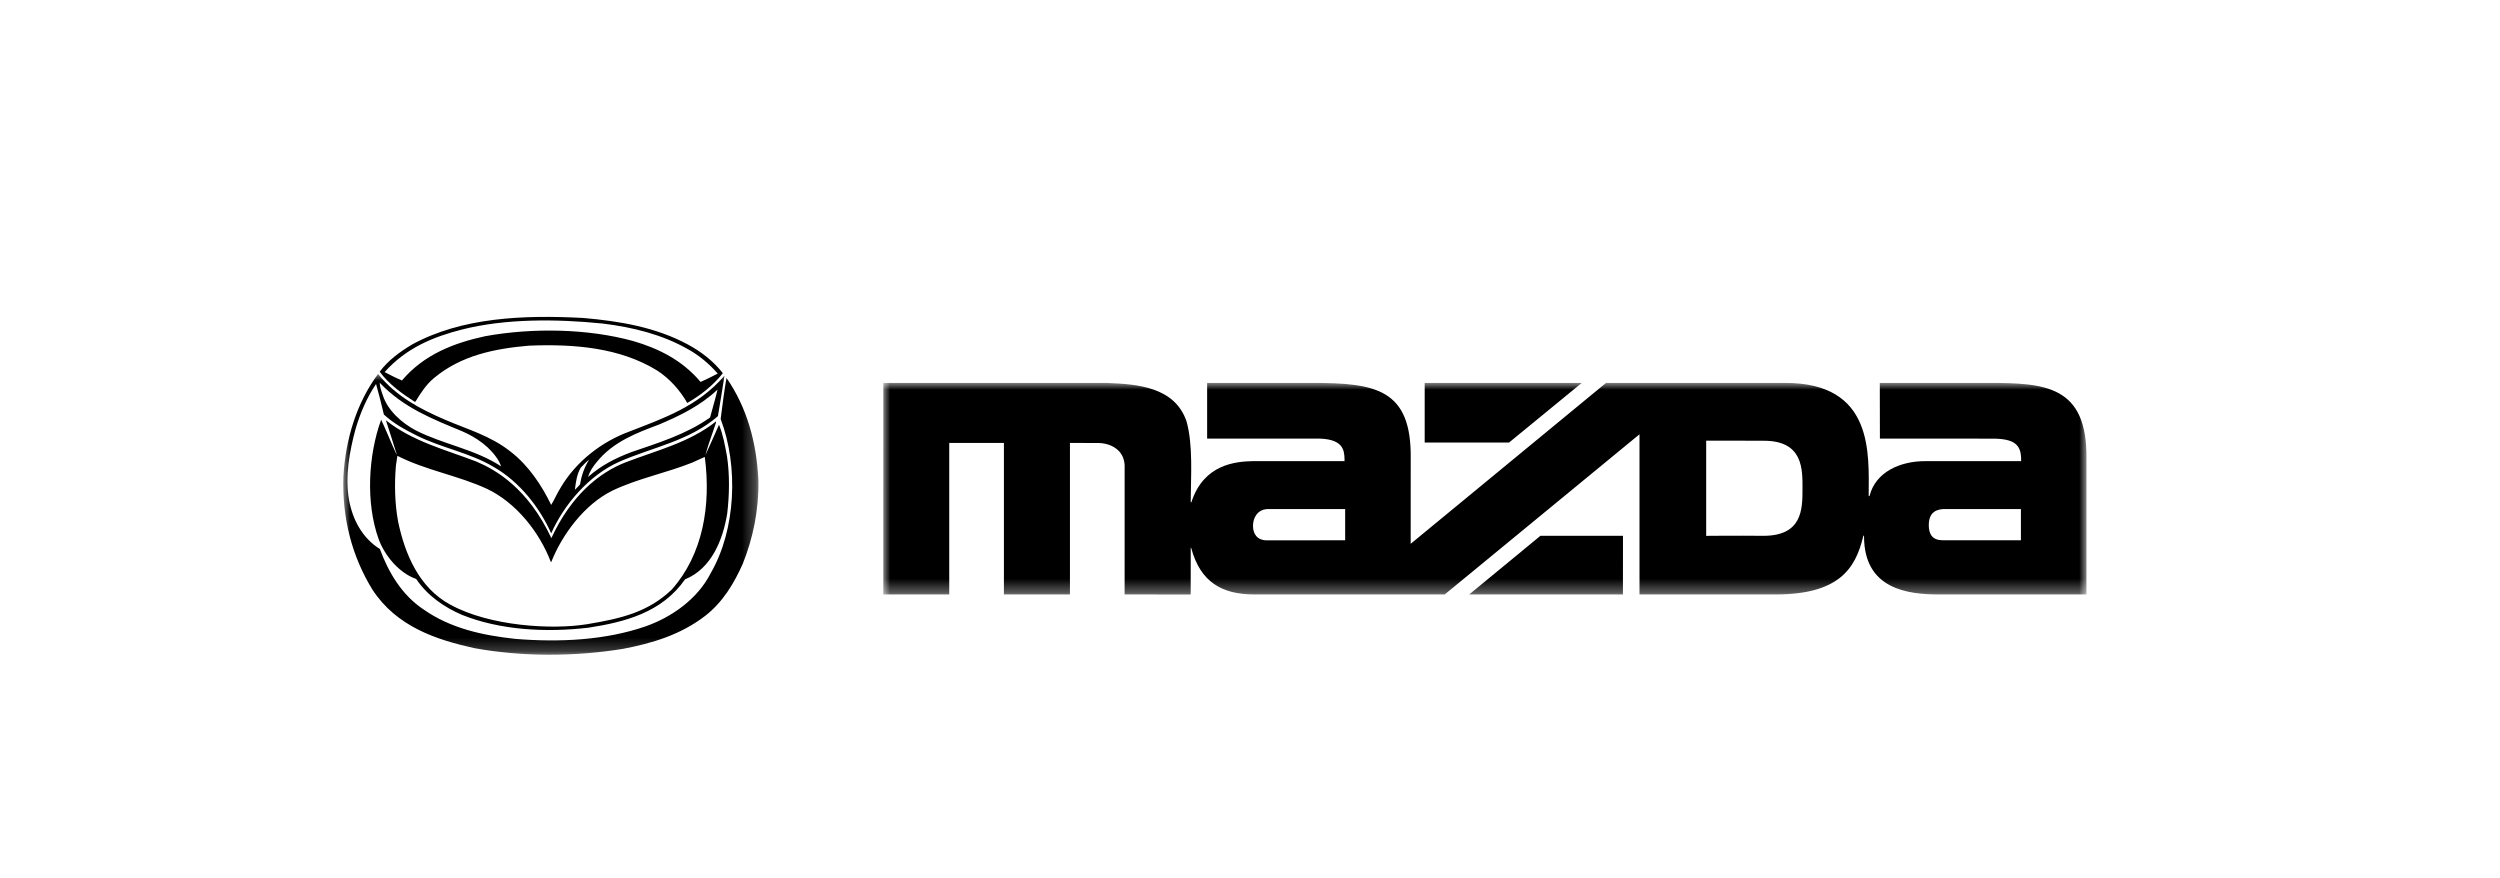
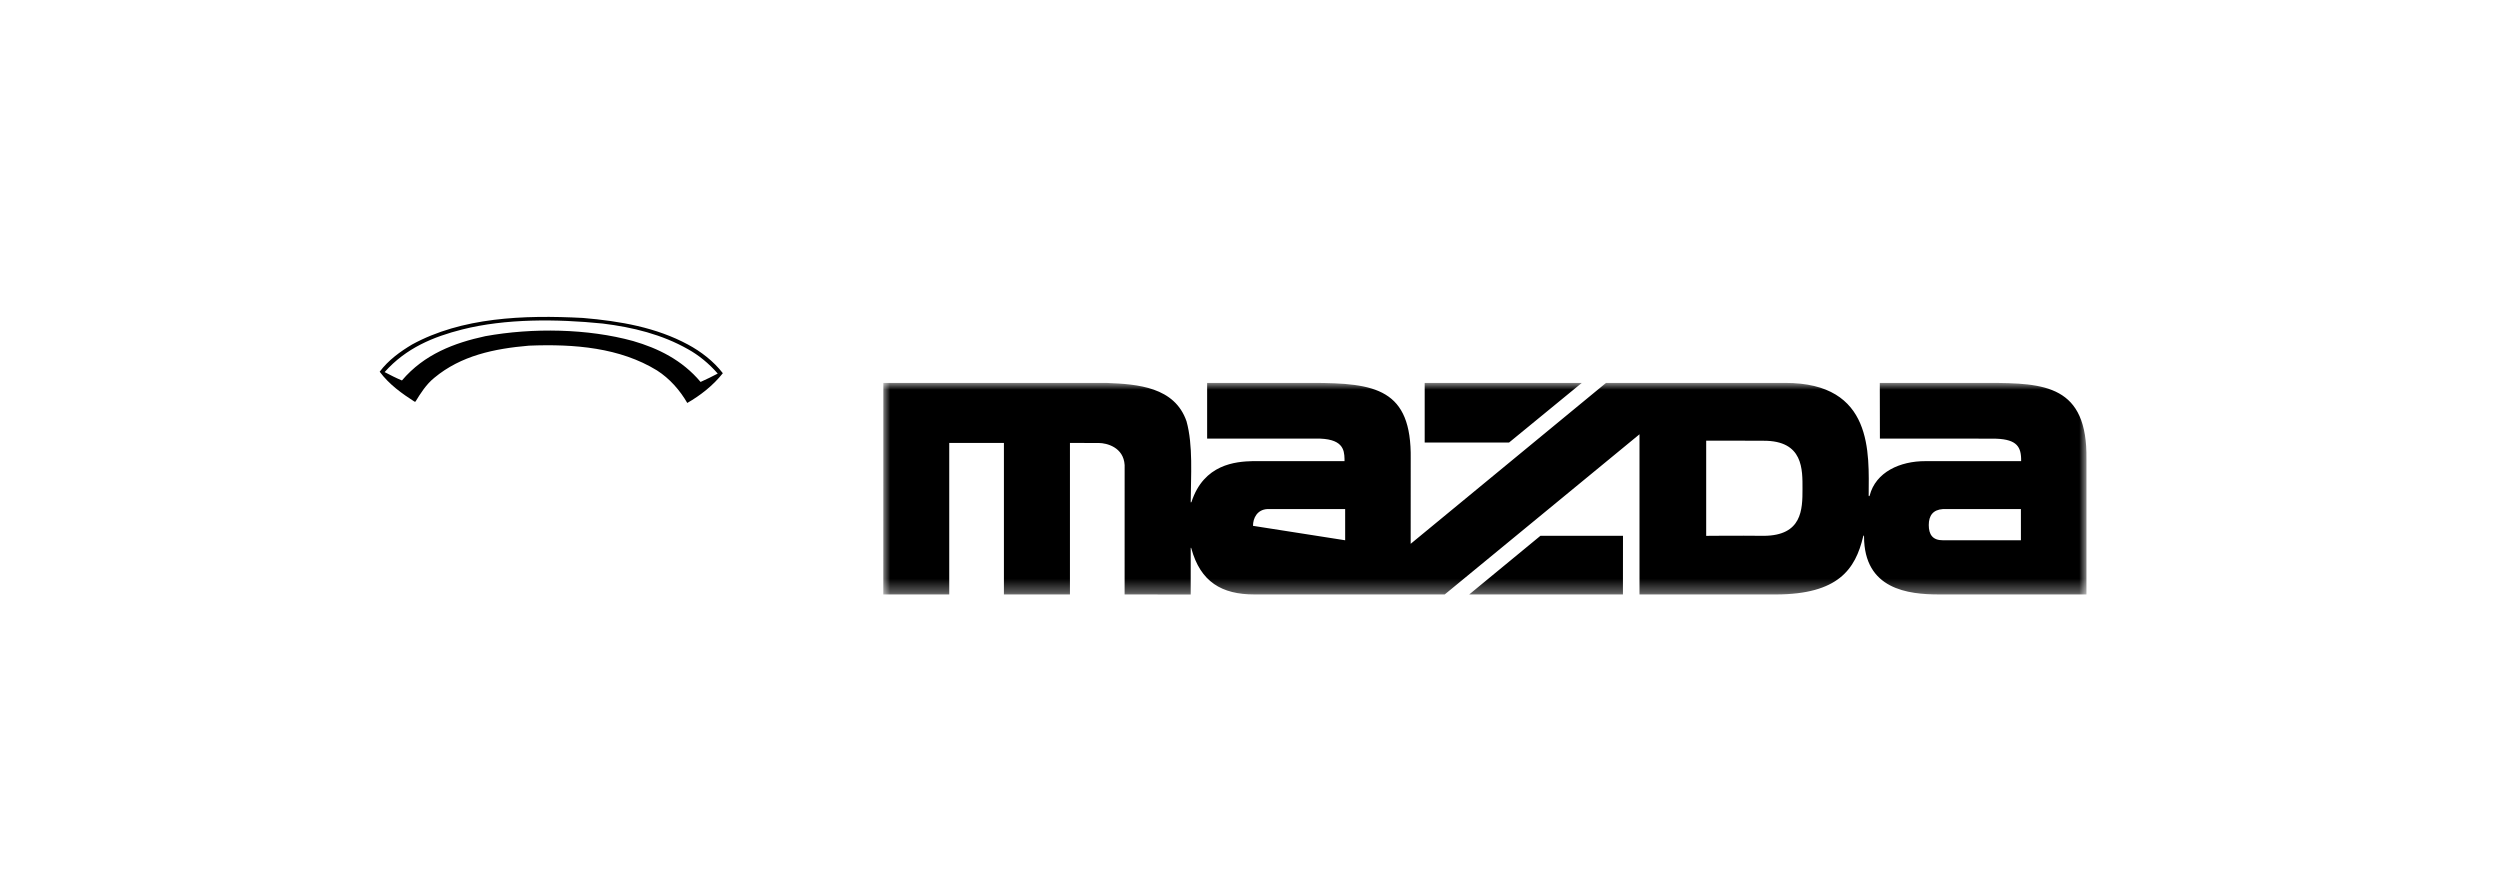
<svg xmlns="http://www.w3.org/2000/svg" xmlns:xlink="http://www.w3.org/1999/xlink" width="185px" height="65px" viewBox="0 0 185 65" version="1.1">
  <title>Mazda Logo</title>
  <defs>
    <polygon id="path-1" points="0 0 89.039 0 89.039 15.662 0 15.662" />
    <polygon id="path-3" points="0 0 30.724 0 30.724 20.778 0 20.778" />
  </defs>
  <g id="V01-Application" stroke="none" stroke-width="1" fill="none" fill-rule="evenodd">
    <g id="03---MO-Website-Update---Our-Work---Our-Clients-Page---20231213-Copy" transform="translate(-177, -9905)">
      <g id="Automotive\Logistics-Logos" transform="translate(135, 9613)">
        <g id="Mazda-Logo" transform="translate(0, 269)">
          <g transform="translate(42, 23)">
            <g transform="translate(25.401, 23.45)">
              <path d="M25.51,2.047 C26.456,2.556 27.4,3.272 28.089,4.167 C27.36,5.089 26.415,5.819 25.457,6.369 C24.917,5.434 24.161,4.566 23.216,3.961 C20.475,2.281 17.127,1.992 13.739,2.129 C11.174,2.35 8.717,2.859 6.733,4.511 C6.139,4.993 5.72,5.654 5.342,6.273 L5.275,6.273 C4.357,5.682 3.398,5.006 2.696,4.057 C3.344,3.19 4.235,2.556 5.085,2.047 C8.757,0.037 13.321,-0.156 17.735,0.078 C20.502,0.312 23.162,0.78 25.51,2.047 M19.193,0.492 C15.778,0.147 12.011,0.12 8.798,0.932 C6.679,1.469 4.653,2.295 3.061,4.085 C3.479,4.305 3.911,4.525 4.343,4.704 C5.99,2.762 8.218,1.923 10.512,1.427 C14.009,0.794 18.099,0.863 21.447,1.785 C23.296,2.322 25.078,3.19 26.442,4.814 C26.874,4.621 27.292,4.415 27.711,4.195 C27.063,3.451 26.307,2.832 25.51,2.391 C23.594,1.303 21.447,0.767 19.193,0.492" id="Fill-1" fill="#000000" fill-rule="nonzero" />
              <g id="Fill-3-Clipped" transform="translate(39.961, 4.884)">
                <mask id="mask-2" fill="white">
                  <use xlink:href="#path-1" />
                </mask>
                <g id="path-1" />
-                 <path d="M22.751,12.237 C22.751,13.155 22.75,15.662 22.75,15.662 L17.859,15.656 L17.861,6.081 C17.785,4.756 16.524,4.45 15.955,4.448 C15.387,4.444 13.814,4.443 13.814,4.443 L13.814,15.658 L8.928,15.658 L8.928,4.443 L4.882,4.443 L4.882,15.655 L0,15.655 L0.003,0.002 L16.522,0.002 C18.833,0.091 21.563,0.301 22.441,2.843 C22.934,4.623 22.762,6.881 22.751,8.805 C22.751,8.865 22.781,8.856 22.81,8.805 C23.724,6.012 26.076,5.819 27.354,5.789 L34.133,5.79 L34.132,5.62 C34.115,4.949 34.018,4.082 31.975,4.122 L23.966,4.123 L23.966,0.001 L31.733,0.001 C36.418,0.001 39.105,0.438 39.031,5.62 C39.031,6.993 39.028,11.908 39.028,11.908 L53.484,0.001 C53.484,0.001 62.329,-0.001 66.734,0.001 C73.305,-0.007 72.932,5.222 72.92,8.34 C72.92,8.397 72.974,8.401 72.994,8.337 C73.44,6.591 75.253,5.785 77.111,5.791 L84.201,5.79 L84.201,5.591 C84.174,4.613 83.746,4.125 82.084,4.125 L73.751,4.123 L73.743,0.001 L81.737,0.001 C85.979,0.001 89.106,0.185 89.038,5.633 L89.038,15.656 L78.138,15.656 C75.841,15.656 72.577,15.286 72.577,11.359 C72.577,11.271 72.513,11.278 72.513,11.363 C71.937,13.806 70.654,15.639 66.075,15.657 C62.634,15.657 55.961,15.656 55.961,15.656 L55.961,3.803 L41.547,15.656 L27.461,15.656 C25.056,15.656 23.473,14.735 22.794,12.243 C22.784,12.179 22.751,12.19 22.751,12.237 L22.751,12.237 Z M40.065,0.005 L40.065,4.411 L46.311,4.411 L51.69,0.001 L40.065,0.005 Z M34.18,11.646 L34.179,9.337 L28.41,9.337 C27.672,9.386 27.36,10 27.36,10.578 C27.36,11.157 27.65,11.658 28.417,11.653 L34.18,11.646 Z M84.186,11.646 L84.185,9.337 L78.416,9.337 C77.678,9.386 77.367,9.822 77.367,10.519 C77.367,11.217 77.648,11.65 78.416,11.646 L84.186,11.646 Z M54.739,11.313 L48.631,11.314 L43.36,15.656 L54.735,15.656 L54.739,11.313 Z M60.896,4.277 L60.896,11.319 C60.896,11.319 63.254,11.295 65.171,11.317 C67.994,11.295 68.023,9.368 68.023,7.86 C68.023,6.418 68.102,4.268 65.135,4.282 C63.166,4.266 60.896,4.277 60.896,4.277 L60.896,4.277 Z" id="Fill-3" fill="#000000" fill-rule="nonzero" mask="url(#mask-2)" />
+                 <path d="M22.751,12.237 C22.751,13.155 22.75,15.662 22.75,15.662 L17.859,15.656 L17.861,6.081 C17.785,4.756 16.524,4.45 15.955,4.448 C15.387,4.444 13.814,4.443 13.814,4.443 L13.814,15.658 L8.928,15.658 L8.928,4.443 L4.882,4.443 L4.882,15.655 L0,15.655 L0.003,0.002 L16.522,0.002 C18.833,0.091 21.563,0.301 22.441,2.843 C22.934,4.623 22.762,6.881 22.751,8.805 C22.751,8.865 22.781,8.856 22.81,8.805 C23.724,6.012 26.076,5.819 27.354,5.789 L34.133,5.79 L34.132,5.62 C34.115,4.949 34.018,4.082 31.975,4.122 L23.966,4.123 L23.966,0.001 L31.733,0.001 C36.418,0.001 39.105,0.438 39.031,5.62 C39.031,6.993 39.028,11.908 39.028,11.908 L53.484,0.001 C53.484,0.001 62.329,-0.001 66.734,0.001 C73.305,-0.007 72.932,5.222 72.92,8.34 C72.92,8.397 72.974,8.401 72.994,8.337 C73.44,6.591 75.253,5.785 77.111,5.791 L84.201,5.79 L84.201,5.591 C84.174,4.613 83.746,4.125 82.084,4.125 L73.751,4.123 L73.743,0.001 L81.737,0.001 C85.979,0.001 89.106,0.185 89.038,5.633 L89.038,15.656 L78.138,15.656 C75.841,15.656 72.577,15.286 72.577,11.359 C72.577,11.271 72.513,11.278 72.513,11.363 C71.937,13.806 70.654,15.639 66.075,15.657 C62.634,15.657 55.961,15.656 55.961,15.656 L55.961,3.803 L41.547,15.656 L27.461,15.656 C25.056,15.656 23.473,14.735 22.794,12.243 C22.784,12.179 22.751,12.19 22.751,12.237 L22.751,12.237 Z M40.065,0.005 L40.065,4.411 L46.311,4.411 L51.69,0.001 L40.065,0.005 Z M34.18,11.646 L34.179,9.337 L28.41,9.337 C27.672,9.386 27.36,10 27.36,10.578 L34.18,11.646 Z M84.186,11.646 L84.185,9.337 L78.416,9.337 C77.678,9.386 77.367,9.822 77.367,10.519 C77.367,11.217 77.648,11.65 78.416,11.646 L84.186,11.646 Z M54.739,11.313 L48.631,11.314 L43.36,15.656 L54.735,15.656 L54.739,11.313 Z M60.896,4.277 L60.896,11.319 C60.896,11.319 63.254,11.295 65.171,11.317 C67.994,11.295 68.023,9.368 68.023,7.86 C68.023,6.418 68.102,4.268 65.135,4.282 C63.166,4.266 60.896,4.277 60.896,4.277 L60.896,4.277 Z" id="Fill-3" fill="#000000" fill-rule="nonzero" mask="url(#mask-2)" />
              </g>
              <g id="Fill-6-Clipped" transform="translate(0, 4.222)">
                <mask id="mask-4" fill="white">
                  <use xlink:href="#path-3" />
                </mask>
                <g id="path-3" />
-                 <path d="M2.575,0 C3.925,1.68 5.734,2.616 7.529,3.387 C9.189,4.103 10.904,4.571 12.389,5.754 C13.712,6.773 14.697,8.26 15.386,9.691 C15.643,9.279 15.818,8.838 16.088,8.412 C17.235,6.457 19.152,5.011 21.123,4.281 C23.661,3.29 26.253,2.423 28.211,0.124 C28.048,1.129 27.9,2.135 27.724,3.126 C25.578,4.984 22.851,5.424 20.395,6.512 C18.207,7.489 16.344,9.637 15.386,11.798 C14.536,9.871 13.037,7.971 11.134,6.883 C9.365,5.824 7.273,5.48 5.436,4.557 C4.586,4.13 3.75,3.69 3.006,3.002 C2.831,2.245 2.629,1.473 2.427,0.744 C1.738,1.763 1.265,2.878 0.914,4.061 C0.469,5.7 0.118,7.544 0.429,9.333 C0.685,10.752 1.4,12.142 2.71,12.954 C3.33,14.647 4.329,16.368 5.964,17.442 C7.934,18.818 10.283,19.342 12.713,19.603 C16.02,19.879 19.423,19.699 22.365,18.681 C24.255,18.02 26.213,16.685 27.198,14.73 C29.047,11.536 29.263,6.856 27.927,3.332 C28.062,2.327 28.183,1.294 28.359,0.29 C29.885,2.506 30.586,5.066 30.721,7.874 C30.762,10.077 30.317,12.169 29.561,14.056 C28.926,15.474 28.089,16.905 26.753,17.924 C24.957,19.3 22.864,19.933 20.678,20.347 C17.127,20.924 13.226,20.938 9.703,20.291 C6.881,19.672 3.938,18.694 2.156,15.956 C0.658,13.518 -0.099,10.683 0.01,7.585 C0.172,4.791 1.002,2.122 2.575,0 M2.804,3.387 C1.846,6.016 1.657,9.541 2.615,12.211 C3.061,13.436 4.127,14.73 5.396,15.171 C6.233,16.423 7.502,17.277 8.785,17.827 C11.593,18.956 14.981,19.149 18.14,18.778 C20.826,18.364 23.58,17.662 25.294,15.198 C27.265,14.399 28.103,12.239 28.413,10.325 C28.575,8.962 28.602,7.461 28.399,6.112 C28.251,5.3 28.103,4.489 27.805,3.758 C27.481,4.515 27.131,5.273 26.793,6.016 C27.009,5.204 27.32,4.419 27.576,3.621 L27.589,3.511 C25.618,5.08 23.188,5.658 20.934,6.526 C18.909,7.297 16.841,9.034 15.4,12.149 C13.666,8.462 11.309,7.103 9.851,6.484 C7.57,5.603 5.153,5.011 3.155,3.428 C3.426,4.281 3.695,5.08 3.952,5.934 L3.938,5.948 C3.534,5.094 3.21,4.241 2.804,3.387 M10.647,8.508 C12.794,9.527 14.522,11.715 15.345,13.876 L15.386,13.932 C16.196,11.881 17.843,9.651 19.922,8.632 C21.798,7.737 23.863,7.338 25.808,6.567 C26.132,6.429 26.456,6.264 26.753,6.14 C27.225,9.733 26.617,13.354 24.309,15.956 C22.581,17.607 20.629,18.091 18.059,18.516 C15.489,18.941 10.85,18.681 7.921,17.071 C5.599,15.818 4.559,13.312 4.06,10.93 C3.817,9.623 3.776,8.15 3.898,6.773 L4.006,6.058 C6.098,7.131 8.514,7.517 10.647,8.508 M18.194,6.347 C17.965,6.512 17.762,6.746 17.573,6.939 C17.289,7.421 17.209,7.998 17.141,8.576 C17.276,8.452 17.384,8.315 17.519,8.178 C17.627,7.517 17.843,6.897 18.194,6.347 M2.696,0.648 C2.71,0.978 2.818,1.267 2.926,1.57 C3.277,2.699 4.343,3.635 5.356,4.171 C7.407,5.218 9.743,5.562 11.687,6.842 L11.539,6.498 C10.931,5.424 9.824,4.681 8.798,4.241 C6.638,3.346 4.451,2.506 2.696,0.648 M27.697,1.157 C26.415,2.368 24.89,3.098 23.364,3.745 C21.717,4.365 20.003,4.997 18.774,6.498 C18.477,6.842 18.234,7.227 18.112,7.627 C19.085,6.759 20.165,6.223 21.326,5.782 C23.324,5.094 25.375,4.475 27.144,3.222 C27.32,2.547 27.536,1.859 27.697,1.157" id="Fill-6" fill="#000000" fill-rule="nonzero" mask="url(#mask-4)" />
              </g>
            </g>
          </g>
        </g>
      </g>
    </g>
  </g>
</svg>